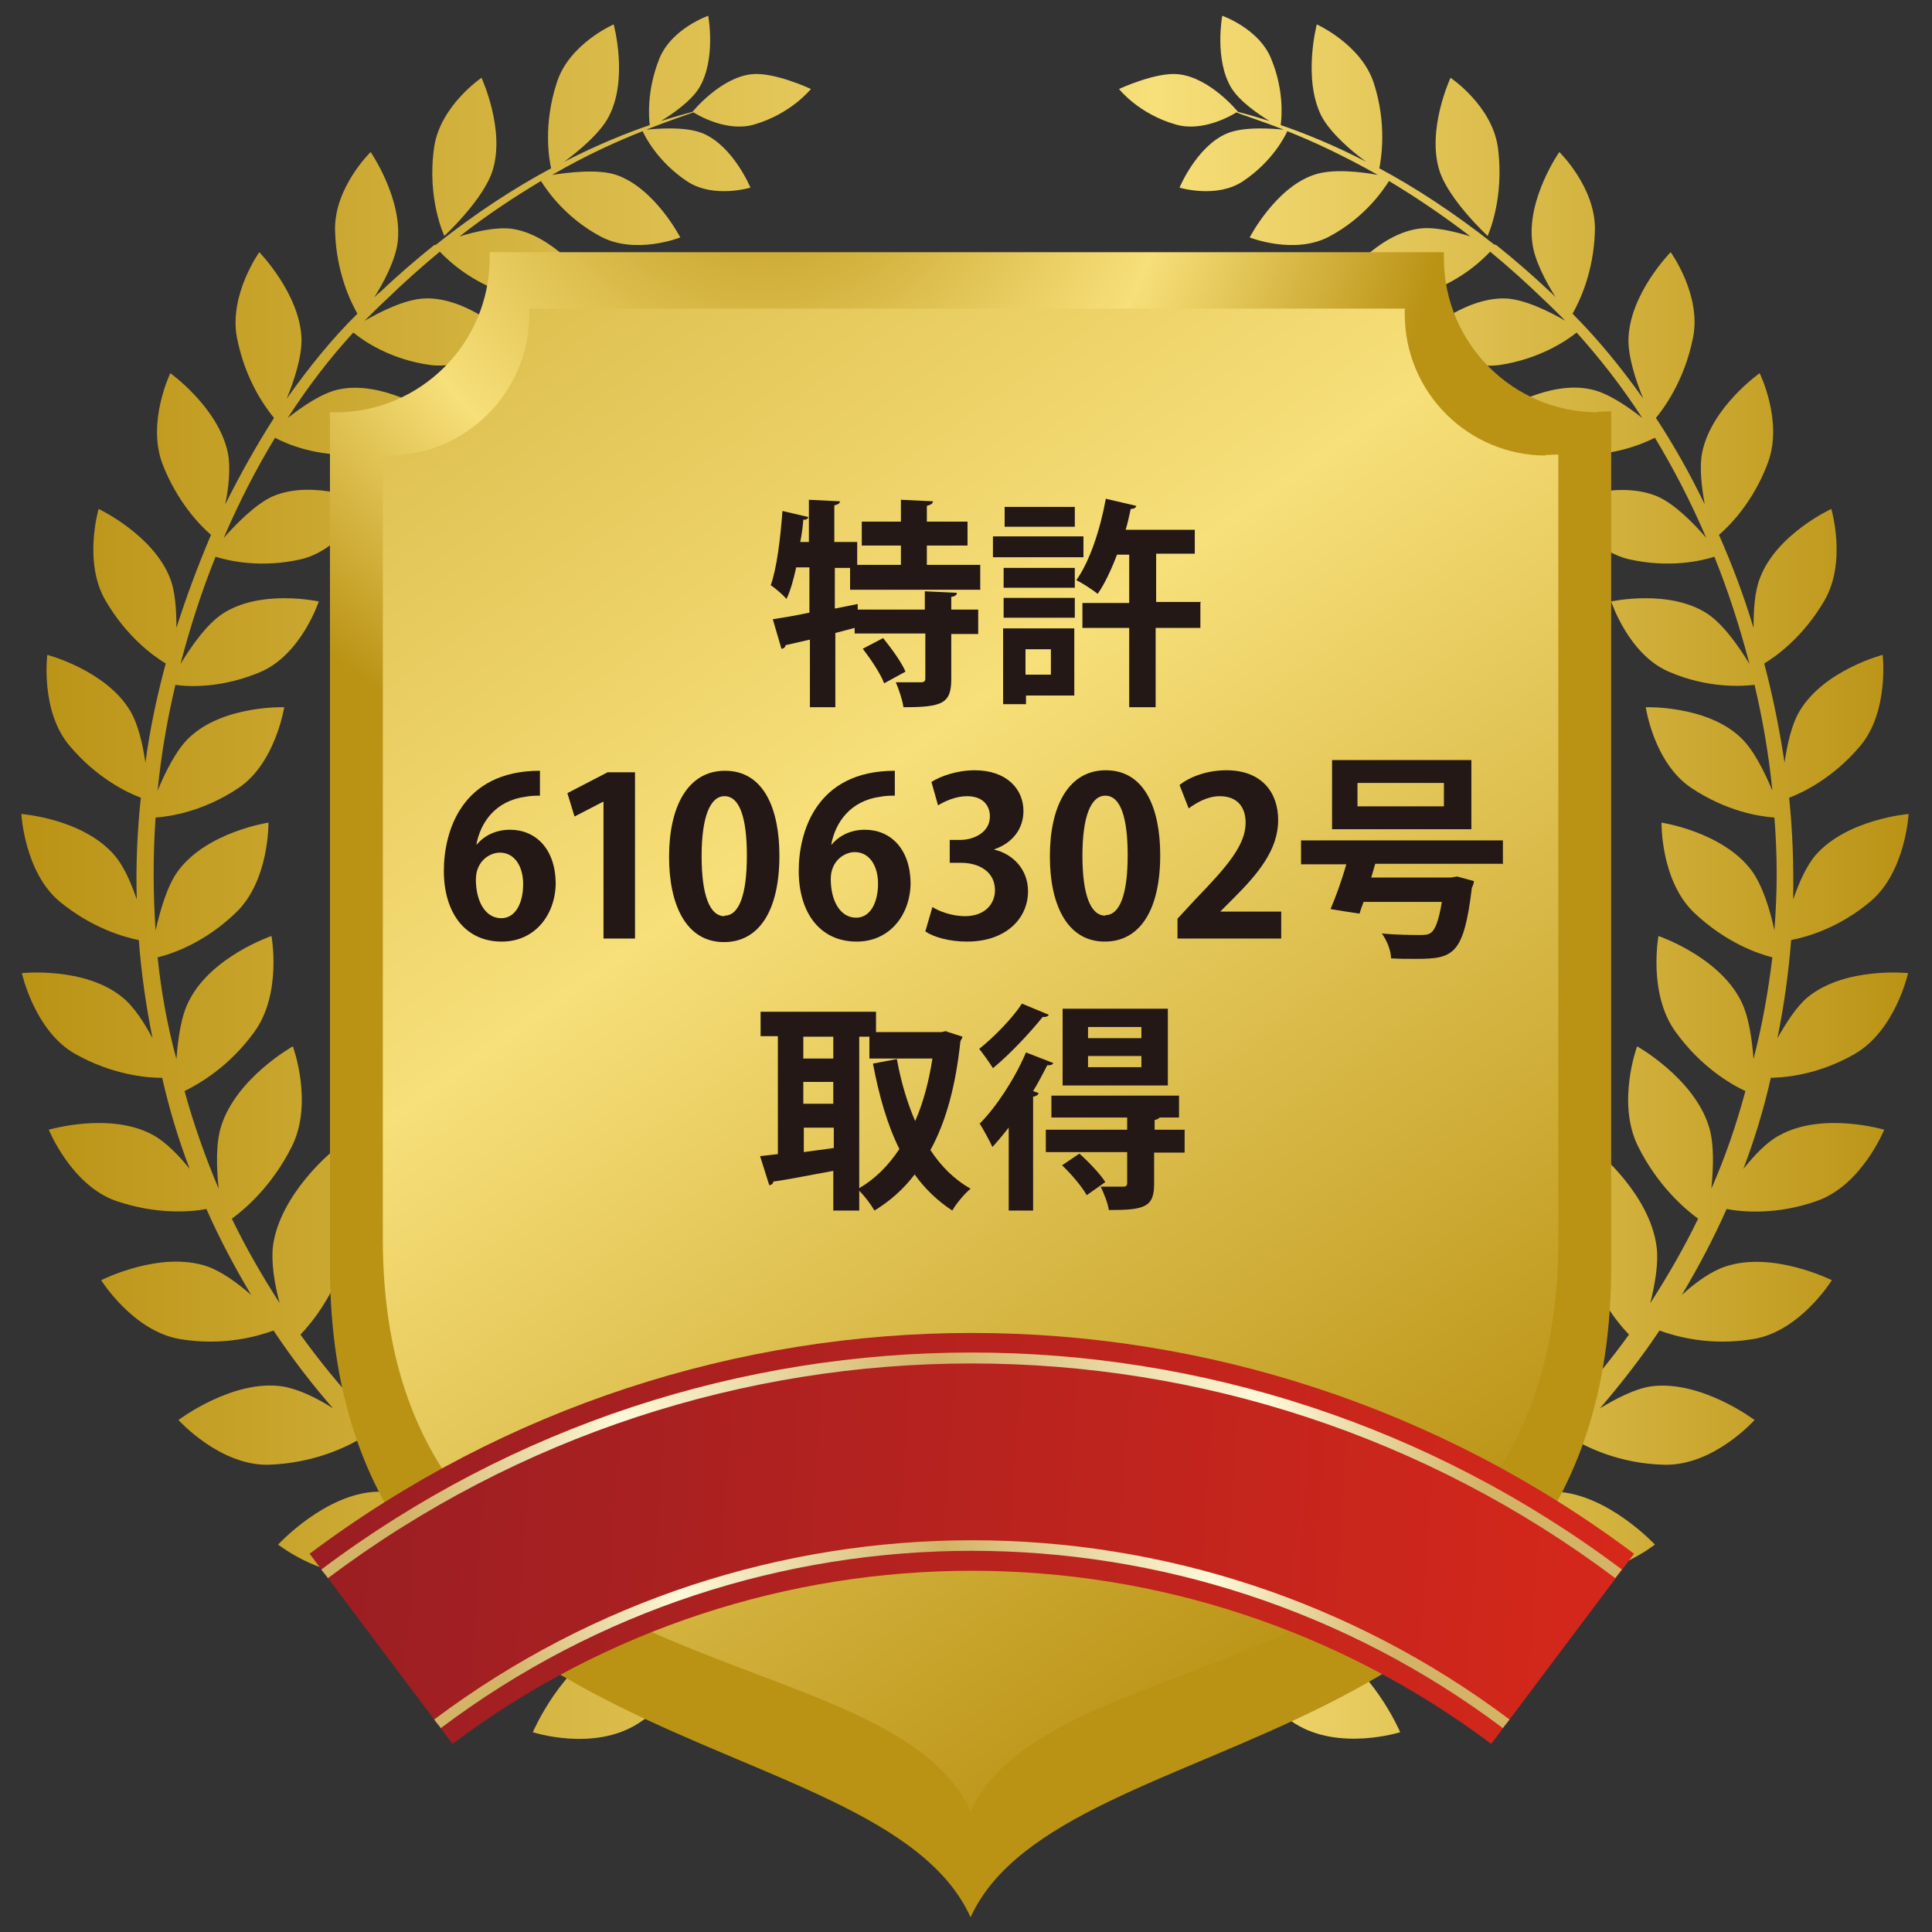
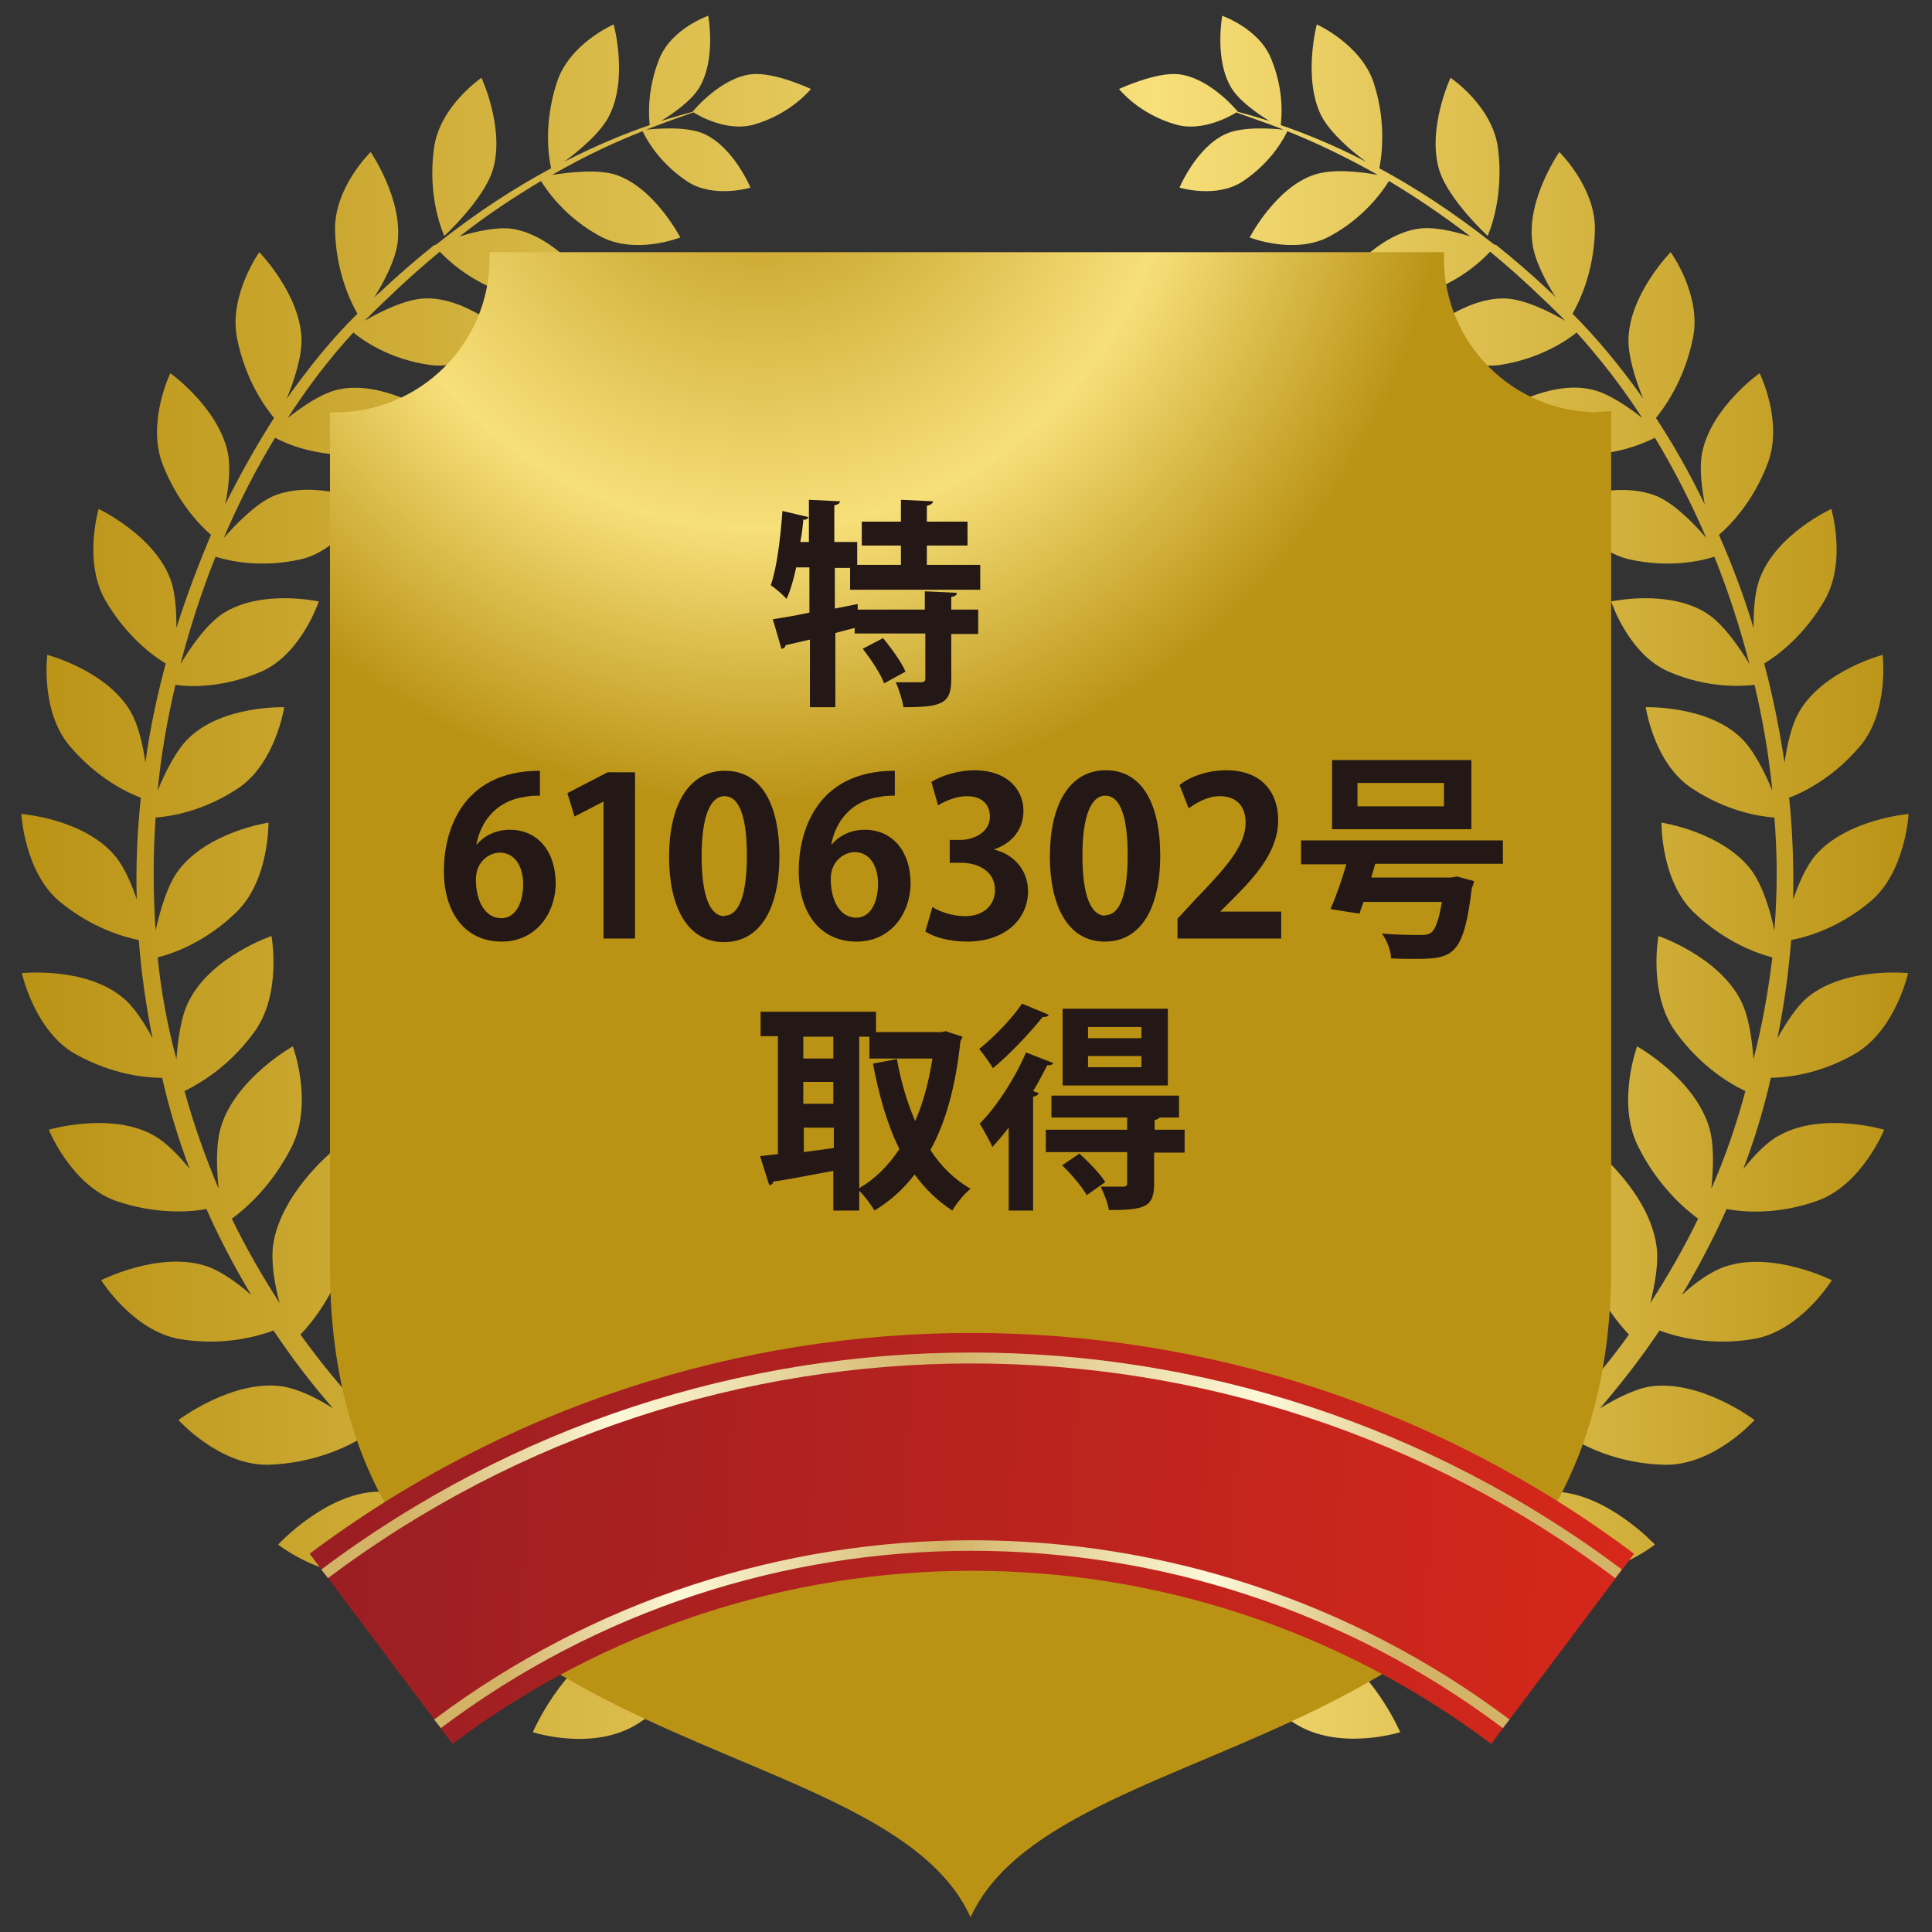
<svg xmlns="http://www.w3.org/2000/svg" xmlns:xlink="http://www.w3.org/1999/xlink" id="_レイヤー_1" data-name="レイヤー 1" version="1.1" viewBox="0 0 380 380">
  <rect x="0" y="0" width="380" height="380" fill="#333333" stroke="none" />
  <defs>
    <style>
      .cls-1 {
        fill: url(#linear-gradient);
      }

      .cls-1, .cls-2, .cls-3, .cls-4, .cls-5, .cls-6, .cls-7 {
        stroke-width: 0px;
      }

      .cls-2 {
        fill: url(#linear-gradient-3);
      }

      .cls-2, .cls-6, .cls-7 {
        fill-rule: evenodd;
      }

      .cls-3 {
        fill: url(#linear-gradient-2);
      }

      .cls-4 {
        fill: url(#radial-gradient);
      }

      .cls-5 {
        fill: #231815;
      }

      .cls-6 {
        fill: url(#GradientFill_7);
      }

      .cls-7 {
        fill: url(#linear-gradient-4);
      }
    </style>
    <linearGradient id="linear-gradient" x1="4.1" y1="180.8" x2="375.9" y2="180.8" gradientUnits="userSpaceOnUse">
      <stop offset="0" stop-color="#ba9315" />
      <stop offset=".6" stop-color="#f7df79" />
      <stop offset="1" stop-color="#ba9315" />
    </linearGradient>
    <radialGradient id="radial-gradient" cx="149.6" cy="22.5" fx="149.6" fy="22.5" r="135.8" gradientUnits="userSpaceOnUse">
      <stop offset="0" stop-color="#ba9315" />
      <stop offset=".6" stop-color="#f7df79" />
      <stop offset="1" stop-color="#ba9315" />
    </radialGradient>
    <linearGradient id="linear-gradient-2" x1="5.5" y1="-79.4" x2="281.7" y2="308.2" xlink:href="#linear-gradient" />
    <linearGradient id="GradientFill_7" data-name="GradientFill 7" x1="62.4" y1="296.9" x2="329.8" y2="315.6" gradientUnits="userSpaceOnUse">
      <stop offset="0" stop-color="#9a1e23" />
      <stop offset="1" stop-color="#d8281a" />
    </linearGradient>
    <linearGradient id="linear-gradient-3" x1="79.9" y1="297.2" x2="291.6" y2="286.1" gradientUnits="userSpaceOnUse">
      <stop offset="0" stop-color="#d3b366" />
      <stop offset=".2" stop-color="#fdf9d9" />
      <stop offset=".5" stop-color="#d3b366" />
      <stop offset=".8" stop-color="#fdf9d9" />
      <stop offset="1" stop-color="#d3b366" />
    </linearGradient>
    <linearGradient id="linear-gradient-4" x1="99.2" y1="328.9" x2="274.2" y2="319.7" xlink:href="#linear-gradient-3" />
  </defs>
  <path class="cls-1" d="M348.3,212c-1.4,6.2-3.2,12.1-5.4,17.9,2.1-2.6,4.6-5.3,7.1-6.6,8.5-4.7,20.6-1.1,20.6-1.1,0,0-4.4,10.9-13.2,14-7.9,2.8-14.6,2.2-17.8,1.6-2.6,5.9-5.6,11.5-8.8,16.9,2.6-2.4,5.8-4.7,8.6-5.6,9.3-3.1,20.9,2.7,20.9,2.7,0,0-6.3,10.2-15.6,11.6-8.5,1.4-15.3-.6-18.3-1.7-3.6,5.4-7.6,10.5-11.7,15.3,3.1-1.9,6.8-3.8,9.9-4.3,9.9-1.4,20.5,6.6,20.5,6.6,0,0-8,9-17.7,8.8-8.9-.2-15.4-3.5-18.2-5.2-4.4,4.6-9.1,9-13.8,12.9,3.4-1.4,7.4-2.5,10.6-2.4,10.2.4,19.5,10.4,19.5,10.4,0,0-9.6,7.6-19.3,5.6-8.8-1.9-14.8-6.3-17.3-8.5-4.8,3.6-9.7,6.9-14.6,9.7,3.4-.6,7-.9,9.9-.3,10.2,2.3,17.8,14.1,17.8,14.1,0,0-10.9,5.9-20.3,2-8.2-3.4-13.4-8.6-15.7-11.4-5.3,2.6-10.6,4.8-15.8,6.6,3.4,0,7,.4,9.7,1.6,9.8,4.2,15.5,17.5,15.5,17.5,0,0-12,3.8-20.7-1.7-7.9-5.1-12.2-11.5-14-14.7-19.1,3.6-33,10.9-42.7,17.8,5.7,4.8,7.5,8.3,7.5,8.3l-6.4,8s-2.9-4.3-9-9.9c-6.2,5.6-9,9.9-9,9.9l-6.4-8s1.8-3.5,7.5-8.3c-9.6-6.9-23.6-14.2-42.7-17.8-1.8,3.2-6.1,9.6-14,14.7-8.8,5.6-20.7,1.7-20.7,1.7,0,0,5.7-13.3,15.5-17.5,2.7-1.1,6.3-1.5,9.7-1.6-5.2-1.7-10.5-3.9-15.8-6.6-2.3,2.8-7.5,8.1-15.7,11.4-9.3,3.8-20.3-2-20.3-2,0,0,7.7-11.8,17.8-14.1,2.8-.6,6.5-.3,9.9.3-4.9-2.9-9.8-6.1-14.6-9.7-2.6,2.2-8.5,6.6-17.3,8.5-9.6,2-19.3-5.6-19.3-5.6,0,0,9.3-10.1,19.5-10.4,3.2-.1,7.1,1,10.6,2.4-4.8-4-9.4-8.3-13.8-12.9-2.8,1.7-9.3,4.9-18.2,5.2-9.6.2-17.7-8.8-17.7-8.8,0,0,10.7-8.1,20.5-6.6,3.1.5,6.8,2.3,9.9,4.3-4.2-4.8-8.1-9.9-11.7-15.3-3,1.1-9.8,3.1-18.3,1.7-9.3-1.5-15.6-11.6-15.6-11.6,0,0,11.6-5.9,20.9-2.7,2.8,1,6,3.3,8.6,5.6-3.2-5.4-6.2-11-8.8-16.9-3.2.6-9.9,1.1-17.8-1.6-8.8-3.1-13.2-14-13.2-14,0,0,12.2-3.6,20.6,1.1,2.5,1.4,5,4,7.1,6.6-2.2-5.8-4-11.7-5.4-17.9-3.1,0-9.8-.6-17.1-4.7-8-4.5-10.5-15.9-10.5-15.9,0,0,12.3-1.3,19.7,4.7,2.3,1.8,4.4,5.1,6,8.1-1.3-6.4-2.2-12.8-2.7-19.3-3-.6-9.3-2.4-15.6-7.6-6.9-5.8-7.5-17.2-7.5-17.2,0,0,12.1.9,18.3,8.1,1.9,2.2,3.3,5.5,4.4,8.7-.2-6.7.1-13.4.8-20-2.7-1-8.7-3.9-14-10.2-5.8-6.8-4.4-17.9-4.4-17.9,0,0,11.5,3,16.3,11,1.6,2.7,2.5,6.7,3,10.2.9-6.7,2.3-13.2,4-19.5-2.5-1.5-7.7-5.3-11.8-12.3-4.5-7.6-1.4-18.1-1.4-18.1,0,0,10.6,5,14,13.5,1.1,2.7,1.3,6.5,1.3,9.9,2-6.3,4.3-12.4,6.8-18.3-2.1-1.8-6.7-6.5-9.6-14.1-3-8.2,1.6-17.7,1.6-17.7,0,0,9.4,6.7,11.3,15.6.6,2.9.2,6.8-.5,10.2,3-6,6.2-11.7,9.6-17-1.4-1.7-5.6-7.1-7.3-15.8-1.6-8.4,4.4-16.8,4.4-16.8,0,0,8,8.2,8.3,17,.1,3.6-1.5,8.4-2.9,11.8,4.4-6.2,9-11.9,13.9-16.7-1.2-2.1-4.2-8-4.4-16.4-.2-8.4,7-15.4,7-15.4,0,0,6.4,9.3,5.3,17.9-.5,3.5-2.7,7.7-4.6,10.7.3-.3.7-.7,1.1-1,3.6-3.4,7.2-6.5,10.7-9.3,0,0,0,0,0,0,0,0,.2,0,.4-.1,8-6.4,15.7-11.3,22.6-15-.4-1.7-1.6-8.5,1.1-16.8,2.4-7.7,11.2-11.5,11.2-11.5,0,0,2.9,10.6-.9,18-1.7,3.4-6,6.9-8.8,9,6.6-3.4,12.4-5.7,16.8-7.2-.2-1.5-.6-6.9,1.9-13.1,2.4-5.9,9.6-8.4,9.6-8.4,0,0,1.6,8.6-1.8,14.2-1.6,2.6-5.2,5.1-7.5,6.5,2.9-.9,5.1-1.5,6.2-1.8,0,0,0,0,0,0,0,0,5.4-6.7,11.6-7.4,4.5-.5,11.7,2.9,11.7,2.9,0,0-3.9,4.9-11.2,7-5.2,1.5-10.8-1.7-11.9-2.4-1.4.5-4.7,1.6-9.3,3.4,2.1-.2,7.9-.7,11.3.8,5.9,2.6,9.2,10.6,9.2,10.6,0,0-7.2,2.2-12.4-1.2-5.9-3.9-8.4-9-8.8-9.9-4.8,1.9-10.9,4.6-17.8,8.6,3.3-.5,9-1.2,12.6,0,7.6,2.6,12.6,12.3,12.6,12.3,0,0-8.8,3.5-15.7-.2-6.9-3.7-10.5-9-11.7-10.9-5,3-10.4,6.5-16,10.9,3.2-1,7.3-1.9,10.3-1.5,8.1,1.2,14.7,10,14.7,10,0,0-8.3,5.2-15.8,2.7-6.8-2.2-11.2-6.2-13.1-8.2-3.5,2.9-7,6-10.6,9.5-1.4,1.3-2.8,2.7-4.2,4.1,3.1-1.8,8.1-4.3,11.9-4.4,8.3-.3,16.5,7.4,16.5,7.4,0,0-7.4,6.7-15.4,5.7-8.1-1.1-13.4-4.9-15.2-6.4-4.6,5-8.9,10.6-12.9,16.8,2.8-2.2,6.7-4.9,10-5.6,8.3-1.8,17.8,4.3,17.8,4.3,0,0-6.3,8.2-14.5,8.5-7.6.4-13.4-2-15.8-3.3-3.7,6.1-7.1,12.7-10.1,19.7,2.5-2.8,6.3-6.7,9.7-8.2,8-3.4,18.6,1.1,18.6,1.1,0,0-5,9.4-13.1,11.3-7.9,1.8-14.3.3-16.8-.5-2.7,6.7-5,13.8-6.9,21.1,2-3.3,5.1-7.8,8.3-9.9,7.5-4.9,18.9-2.4,18.9-2.4,0,0-3.4,10.3-11.3,13.8-7.7,3.3-14.3,3-16.9,2.6-1.6,6.8-2.8,13.7-3.5,20.8,1.5-3.6,3.7-8.1,6.3-10.5,6.7-6.3,18.6-5.9,18.6-5.9,0,0-1.7,11-9,15.9-6.9,4.6-13.4,5.6-16.3,5.8-.5,7.3-.5,14.7,0,22.2.9-3.9,2.3-8.9,4.5-11.8,5.7-7.6,17.7-9.4,17.7-9.4,0,0,.2,11.4-6.4,17.7-6.1,5.9-12.5,8.1-15.4,8.8.7,6.7,1.9,13.4,3.7,20,.3-3.9.9-8.5,2.5-11.5,4.4-8.7,16.2-12.7,16.2-12.7,0,0,2.1,11.4-3.4,18.9-5,6.9-10.9,10.2-13.7,11.6,1.8,6.6,4.1,13,6.7,19.2-.4-4-.6-8.8.5-12.3,3-9.5,14.1-15.7,14.1-15.7,0,0,4.1,11.1-.2,19.7-3.9,7.8-9.2,12.3-11.8,14.2,2.8,5.8,6,11.3,9.4,16.6-1-3.7-1.7-8-1.3-11.3,1.4-10.1,11.5-18.4,11.5-18.4,0,0,6,10.4,3.1,19.8-2.5,8.2-6.8,13.6-9.2,16.1,3.6,5,7.5,9.8,11.6,14.2-1.5-3.4-2.8-7.3-2.9-10.5-.3-10.4,8.5-20.7,8.5-20.7,0,0,7.7,9.3,6.5,19.3-1.1,8.5-4.4,14.7-6.4,17.7,4.3,4.3,8.8,8.2,13.4,11.8-2-3.1-3.9-6.6-4.5-9.7-2.1-10.4,5-22.3,5-22.3,0,0,9.4,7.9,9.8,18.2.4,8.7-1.9,15.5-3.4,19,5.2,3.6,10.4,6.8,15.6,9.5-2.7-2.8-5.5-6.3-6.7-9.5-3.9-10.1,1.2-23.4,1.2-23.4,0,0,10.8,6.2,12.9,16.5,1.9,8.9.7,16.3-.3,19.9,5.5,2.5,11,4.4,16.3,5.9-3-2.3-6.2-5.1-7.8-7.9-5.6-9.4-2.7-23.7-2.7-23.7,0,0,11.9,4.3,15.8,14.2,3.2,8.1,3.4,15.3,3.2,19.3,7.7,1.5,14.8,3.6,21.1,5.9,10.7,3.3,18.7,7.1,24.5,10.6,5.9-3.6,13.8-7.3,24.6-10.6,6.3-2.3,13.4-4.4,21.1-5.9-.2-4,0-11.2,3.2-19.3,3.9-9.9,15.8-14.2,15.8-14.2,0,0,2.9,14.3-2.7,23.7-1.7,2.9-4.8,5.7-7.9,7.9,5.3-1.5,10.8-3.4,16.3-5.9-.9-3.7-2.2-11-.3-19.9,2.2-10.2,12.9-16.5,12.9-16.5,0,0,5.1,13.3,1.2,23.4-1.2,3.2-4,6.7-6.7,9.5,5.3-2.7,10.5-5.9,15.6-9.5-1.5-3.4-3.8-10.2-3.4-19,.4-10.3,9.8-18.2,9.8-18.2,0,0,7.1,11.9,5,22.3-.6,3.1-2.5,6.7-4.5,9.7,4.6-3.6,9.1-7.5,13.4-11.8-2-3-5.3-9.2-6.4-17.7-1.2-10,6.5-19.3,6.5-19.3,0,0,8.8,10.2,8.4,20.7,0,3.2-1.4,7.1-2.9,10.5,4.1-4.5,8-9.2,11.6-14.2-2.4-2.5-6.7-7.9-9.2-16.1-2.8-9.4,3.1-19.8,3.1-19.8,0,0,10.1,8.3,11.5,18.4.5,3.3-.3,7.6-1.2,11.3,3.4-5.3,6.6-10.8,9.4-16.6-2.6-1.9-7.9-6.4-11.8-14.2-4.3-8.6-.2-19.7-.2-19.7,0,0,11.1,6.2,14.1,15.7,1.1,3.4.9,8.3.5,12.3,2.7-6.1,4.9-12.5,6.7-19.2-2.8-1.3-8.7-4.7-13.7-11.6-5.5-7.5-3.4-18.9-3.4-18.9,0,0,11.8,4,16.2,12.7,1.6,3.1,2.2,7.7,2.5,11.5,1.7-6.6,2.9-13.3,3.7-20-2.8-.7-9.2-2.9-15.4-8.8-6.6-6.3-6.4-17.7-6.4-17.7,0,0,12,1.8,17.7,9.4,2.2,3,3.7,7.9,4.5,11.8.6-7.5.6-14.9,0-22.2-2.9-.2-9.4-1.2-16.3-5.8-7.4-4.9-9-15.9-9-15.9,0,0,11.9-.4,18.6,5.9,2.6,2.4,4.8,6.9,6.3,10.5-.7-7.1-1.9-14-3.5-20.8-2.6.3-9.3.7-16.9-2.6-7.9-3.4-11.3-13.8-11.3-13.8,0,0,11.4-2.5,18.9,2.4,3.2,2.1,6.3,6.6,8.3,9.9-1.9-7.3-4.2-14.4-6.9-21.1-2.5.8-8.8,2.3-16.8.5-8.2-1.9-13.1-11.3-13.1-11.3,0,0,10.6-4.4,18.6-1.1,3.5,1.5,7.3,5.4,9.7,8.2-3-7-6.4-13.6-10.1-19.7-2.4,1.2-8.2,3.7-15.8,3.3-8.2-.4-14.5-8.5-14.5-8.5,0,0,9.5-6.2,17.8-4.3,3.3.7,7.2,3.4,10,5.6-4-6.2-8.4-11.8-12.9-16.8-1.7,1.4-7.1,5.2-15.2,6.4-8,1.1-15.4-5.7-15.4-5.7,0,0,8.2-7.6,16.5-7.4,3.8.1,8.8,2.6,11.9,4.4-1.4-1.4-2.8-2.8-4.2-4.1-3.6-3.5-7.1-6.6-10.6-9.5-1.9,2-6.2,6-13.1,8.2-7.5,2.5-15.8-2.7-15.8-2.7,0,0,6.6-8.8,14.7-10,3-.5,7.1.5,10.3,1.5-5.6-4.3-11-7.9-16-10.9-1.2,1.9-4.8,7.2-11.7,10.9-6.9,3.7-15.7.2-15.7.2,0,0,5-9.7,12.6-12.3,3.7-1.3,9.3-.6,12.6,0-6.9-3.9-13-6.7-17.8-8.6-.4.9-2.9,6-8.8,9.9-5.2,3.4-12.4,1.2-12.4,1.2,0,0,3.3-8,9.2-10.6,3.4-1.5,9.2-1,11.3-.8-4.6-1.8-7.9-2.8-9.3-3.4-1.1.7-6.7,3.9-11.9,2.4-7.4-2.1-11.2-7-11.2-7,0,0,7.3-3.4,11.7-2.9,6.3.7,11.7,7.4,11.7,7.4,0,0,0,0,0,0,1.2.3,3.3.9,6.2,1.8-2.3-1.4-5.9-3.9-7.5-6.5-3.4-5.6-1.8-14.2-1.8-14.2,0,0,7.2,2.5,9.6,8.4,2.6,6.2,2.1,11.6,1.9,13.1,4.4,1.5,10.2,3.8,16.8,7.2-2.8-2-7-5.6-8.8-9-3.7-7.4-.9-18-.9-18,0,0,8.7,3.9,11.2,11.5,2.7,8.3,1.4,15.2,1.1,16.8,6.9,3.7,14.5,8.6,22.6,15,.2,0,.4.1.4.1,0,0,0,0,0,0,3.5,2.8,7.1,5.9,10.7,9.3.4.3.7.7,1,1-1.9-3-4.2-7.3-4.6-10.7-1.2-8.6,5.3-17.9,5.3-17.9,0,0,7.2,7,7,15.4-.2,8.4-3.2,14.3-4.4,16.4,4.9,4.9,9.5,10.5,13.9,16.7-1.4-3.4-3-8.2-2.9-11.8.3-8.9,8.3-17,8.3-17,0,0,6.1,8.4,4.4,16.8-1.7,8.6-5.9,14.1-7.3,15.8,3.5,5.3,6.7,11,9.6,17-.6-3.4-1.1-7.3-.5-10.2,1.8-8.9,11.3-15.6,11.3-15.6,0,0,4.7,9.5,1.6,17.7-2.9,7.7-7.5,12.3-9.6,14.1,2.6,5.9,4.9,12,6.8,18.3,0-3.4.2-7.2,1.3-9.9,3.3-8.6,14-13.5,14-13.5,0,0,3.1,10.5-1.4,18.1-4.1,7-9.3,10.8-11.8,12.3,1.7,6.4,3,12.9,4,19.5.5-3.5,1.4-7.6,3-10.2,4.8-8,16.3-11,16.3-11,0,0,1.3,11.1-4.4,17.9-5.3,6.3-11.3,9.2-14,10.2.7,6.6.9,13.2.8,20,1.1-3.2,2.6-6.6,4.4-8.7,6.2-7.1,18.3-8.1,18.3-8.1,0,0-.6,11.4-7.5,17.2-6.3,5.3-12.6,7-15.6,7.6-.5,6.4-1.4,12.9-2.7,19.3,1.7-3,3.8-6.3,6-8.1,7.4-6,19.7-4.7,19.7-4.7,0,0-2.5,11.3-10.5,15.9-7.3,4.2-14,4.7-17.1,4.7ZM292.6,46.4s3.4-7.3,2-17.5c-1.2-8.2-9.3-13.6-9.3-13.6,0,0-4.7,10.1-2.2,18.2,1.8,5.8,9.5,12.9,9.5,12.9ZM96.9,33.5c2.5-8.1-2.2-18.2-2.2-18.2,0,0-8.1,5.5-9.3,13.6-1.5,10.2,2,17.5,2,17.5,0,0,7.7-7.1,9.5-12.9Z" />
  <g>
    <path class="cls-4" d="M314.3,81.1c-16.7,0-30.3-13.6-30.3-30.3s0-.8,0-1.2H96.3c0,.4,0,.8,0,1.2,0,16.7-13.6,30.3-30.3,30.3s-.7,0-1.1,0v168.4h0c.3,98.7,108,87.8,126,127.6h0c0,0,0,0,0,0h0s0,0,0,0c18.1-39.7,125.7-28.9,126-127.6h0V80.9c-.9,0-1.8.1-2.8.1Z" />
-     <path class="cls-3" d="M304.1,89.6c-15.3,0-27.8-12.4-27.8-27.8s0-.7,0-1.1H104.1c0,.4,0,.7,0,1.1,0,15.3-12.4,27.8-27.8,27.8s-.7,0-1,0v154.5h0c.3,90.6,99.1,75.7,115.6,112.2h0c0,0,0,0,0,0h0s0,0,0,0c16.6-36.5,115.4-21.6,115.6-112.2h0V89.4c-.8,0-1.7.1-2.6.1Z" />
  </g>
  <g>
    <path class="cls-6" d="M89,343c60.5-45.4,143.8-45.4,204.3,0,9.4-12.5,18.7-24.9,28.1-37.4-77.2-57.9-183.3-57.9-260.5,0,9.4,12.5,18.7,24.9,28.1,37.4Z" />
    <path class="cls-2" d="M63.2,308.7c75.8-56.9,180-56.9,255.8,0-.4.6-.9,1.1-1.3,1.7-75-56.3-178.2-56.3-253.2,0-.4-.6-.9-1.1-1.3-1.7h0Z" />
    <path class="cls-7" d="M85.4,338.2c62.7-47,148.9-47,211.5,0-.4.6-.9,1.1-1.3,1.7-61.9-46.5-147.1-46.5-208.9,0-.4-.6-.9-1.1-1.3-1.7Z" />
  </g>
  <g>
    <path class="cls-5" d="M192.9,116h-25.7s0-4.3,0-4.3h-3s0,8,0,8l4.5-.9v1.1c0,0,13.2,0,13.2,0v-3.6s6.3.3,6.3.3c0,.4-.3.7-1.1.8v2.5s5.3,0,5.3,0v4.8s-5.3,0-5.3,0v8.9c0,4.8-1.8,5.5-9.4,5.5-.2-1.4-.9-3.5-1.5-4.9,2,0,4.2,0,4.9,0,.6,0,.9-.2.9-.7v-8.9s-13.9,0-13.9,0v-1.1s-3.8,1-3.8,1v14.6s-5,0-5,0v-13.3c-1.8.4-3.4.8-4.8,1.1,0,.4-.4.7-.8.7l-1.7-5.8c1.9-.3,4.4-.7,7.2-1.3v-8.9s-2.6,0-2.6,0c-.5,2.3-1.1,4.5-1.9,6.2-.7-.8-2.2-2.1-3.1-2.7,1.2-3.4,1.9-9.2,2.3-14.6l5.1,1.2c-.1.3-.4.6-1,.5-.1,1.4-.3,2.9-.6,4.4h1.7s0-8.3,0-8.3l6.1.3c0,.4-.3.6-1.1.8v7.2s4.5,0,4.5,0v4.5s8.6,0,8.6,0v-3.8s-7.7,0-7.7,0v-4.7s7.7,0,7.7,0v-4.3s6.3.3,6.3.3c0,.4-.4.7-1.2.9v3.1s8,0,8,0v4.7s-8,0-8,0v3.8s10.5,0,10.5,0v4.8ZM173.9,134.4c-.7-1.9-2.6-4.7-4.2-6.8l4-2.1c1.6,2,3.6,4.7,4.4,6.6l-4.2,2.3Z" />
-     <path class="cls-5" d="M213.1,105.5v4.1s-17.8,0-17.8,0v-4.1s17.8,0,17.8,0ZM211.3,123.6v13.2s-9.5,0-9.5,0v1.7s-4.5,0-4.5,0v-14.9s14,0,14,0ZM197.4,115.6v-3.9s14,0,14,0v3.9s-14,0-14,0ZM197.4,121.5v-3.9s14,0,14,0v3.9s-14,0-14,0ZM211.4,99.7v3.9s-13.8,0-13.8,0v-3.9s13.8,0,13.8,0ZM206.7,127.7h-5s0,5,0,5h5s0-5,0-5ZM236.1,118.6v4.9s-8.8,0-8.8,0v15.6s-5.2,0-5.2,0v-15.6s-9.2,0-9.2,0v-4.9s9.2,0,9.2,0v-9.5s-2.4,0-2.4,0c-1.1,2.9-2.4,5.7-3.8,7.7-1-.8-3-2.1-4.2-2.7,2.6-3.6,4.7-9.9,5.8-16l6,1.4c-.1.4-.5.6-1.1.6-.3,1.4-.6,2.8-1,4.1h13.6s0,4.7,0,4.7h-7.6s0,9.5,0,9.5h8.8Z" />
    <path class="cls-5" d="M93.8,166.1c1.4-1.7,3.7-2.9,6.5-2.9,5.1,0,8.9,3.8,9,10.4,0,6.2-4,11.6-10.6,11.6-7.4,0-11.4-5.9-11.4-13.9,0-7.5,3.3-19.7,18.9-19.7v4.9c-.8,0-1.7,0-2.8.2-6,.8-8.9,5.1-9.7,9.4h.1ZM102.9,173.9c0-3.4-1.6-6.2-4.6-6.2-1.9,0-4.7,1.6-4.7,5.3,0,4.2,1.8,7.6,5,7.6,2.8,0,4.3-3,4.3-6.7Z" />
    <path class="cls-5" d="M118.7,184.7v-27h-.1l-5.6,2.9-1.4-4.6,7.9-4.1h5.4s0,32.7,0,32.7h-6.2Z" />
    <path class="cls-5" d="M131.6,168.5c0-9.9,3.7-16.9,11-16.9,7.7,0,10.7,7.6,10.7,16.7,0,10.8-4,17-10.9,17-7.6,0-10.8-7.6-10.8-16.7ZM142.5,180.1c2.9,0,4.4-4.2,4.4-11.8,0-7.4-1.4-11.7-4.4-11.7-2.8,0-4.5,4-4.5,11.8,0,7.7,1.6,11.8,4.5,11.8h0Z" />
    <path class="cls-5" d="M163.6,166.1c1.4-1.7,3.7-2.9,6.5-2.9,5.1,0,8.9,3.8,9,10.4,0,6.2-4,11.6-10.6,11.6-7.4,0-11.4-5.9-11.4-13.9,0-7.5,3.3-19.7,18.9-19.7v4.9c-.8,0-1.7,0-2.8.2-6,.8-8.9,5.1-9.7,9.4h.1ZM172.7,173.8c0-3.4-1.6-6.2-4.6-6.2-1.9,0-4.7,1.6-4.7,5.3,0,4.2,1.8,7.6,5,7.6,2.8,0,4.3-3,4.3-6.7Z" />
    <path class="cls-5" d="M195.5,167.1c3.6.8,6.7,3.8,6.7,8.2,0,5.4-4.4,9.9-12,9.9-3.5,0-6.6-.9-8.2-2l1.4-4.8c1.2.8,3.8,1.8,6.4,1.8,3.9,0,5.9-2.4,5.9-5.1,0-3.7-3.2-5.4-6.7-5.4h-2.2s0-4.5,0-4.5h2.1c2.5,0,5.8-1.4,5.8-4.6,0-2.3-1.5-4-4.5-4-2.2,0-4.4,1-5.7,1.8l-1.3-4.6c1.7-1.1,5-2.3,8.5-2.3,6.3,0,9.6,3.7,9.6,8,0,3.4-2,6.2-5.6,7.5h0Z" />
    <path class="cls-5" d="M206.5,168.4c0-9.9,3.7-16.9,11-16.9,7.7,0,10.7,7.6,10.7,16.7,0,10.8-4,17-10.9,17-7.6,0-10.8-7.6-10.8-16.7ZM217.4,180c2.9,0,4.4-4.2,4.4-11.8,0-7.4-1.4-11.7-4.4-11.7-2.8,0-4.5,4-4.5,11.8,0,7.7,1.6,11.8,4.5,11.8h0Z" />
    <path class="cls-5" d="M252,184.6h-20.4s0-3.9,0-3.9l3.6-3.9c6.2-6.4,9.8-10.6,9.8-15,0-2.9-1.5-5.2-5.1-5.2-2.4,0-4.6,1.3-6.1,2.4l-1.8-4.6c2-1.6,5.4-2.9,9.2-2.9,7,0,10.2,4.4,10.2,9.8,0,5.8-3.9,10.5-8.7,15.3l-2.7,2.7h0c0,0,12,0,12,0v5.3Z" />
    <path class="cls-5" d="M295.5,169.9h-25c-.3.9-.5,1.8-.8,2.7h15.7s1.2-.2,1.2-.2l3.3.9c0,.4-.2.9-.4,1.3-1.6,13.2-3.6,14-11,14-1.5,0-3.2,0-4.9-.1,0-1.5-.8-3.5-1.8-4.9,2.9.3,6.2.3,7.4.3,1,0,1.6,0,2.2-.4.9-.6,1.6-2.5,2.2-6.1h-15.4c-.3.8-.6,1.6-.8,2.3-2.1-.3-3.9-.6-5.7-.9,1-2.3,2.2-5.6,3.1-8.8h-8.9s0-4.7,0-4.7h39.7s0,4.7,0,4.7ZM289.4,149.5v13.6s-27.4,0-27.4,0v-13.6s27.4,0,27.4,0ZM284,158.6v-4.6s-17,0-17,0v4.6s17,0,17,0Z" />
    <path class="cls-5" d="M186.2,202.9l3.1,1c0,.3-.3.6-.4.9-.9,8.6-2.8,15.8-5.9,21.4,2.1,3.2,4.7,5.8,7.9,7.6-1.2,1-2.8,2.9-3.6,4.3-2.9-1.9-5.4-4.3-7.4-7.1-2.2,2.9-4.8,5.2-7.9,7.1-.7-1.2-1.9-2.8-3-3.9v3.9s-5.1,0-5.1,0v-7.8c-4.5.8-8.8,1.7-11.8,2.1,0,.4-.4.7-.8.7l-1.8-5.7,3.5-.4v-23.2s-3.4,0-3.4,0v-4.8s22.7,0,22.7,0v4s12.9,0,12.9,0l.9-.2ZM163.9,203.9h-5.9s0,4.3,0,4.3h5.9s0-4.3,0-4.3ZM158,212.8v4.3s5.9,0,5.9,0v-4.3s-5.9,0-5.9,0ZM158.1,221.8v4.8s5.9-.8,5.9-.8v-4s-5.9,0-5.9,0ZM169,203.9v29.8c3.1-1.8,5.7-4.4,7.9-7.7-2.4-4.8-4-10.5-5.2-16.8l4.7-.9c.8,4.4,2,8.5,3.6,12.2,1.6-3.6,2.7-7.8,3.4-12.3h-12.4s0-4.3,0-4.3h-1.9Z" />
    <path class="cls-5" d="M198.3,221.9c-1,1.3-2.1,2.6-3.1,3.7-.5-1.1-1.8-3.5-2.5-4.6,3.2-3.2,6.9-8.8,9.1-14l5.4,2.1c-.2.3-.6.5-1.2.4-.9,1.7-1.8,3.5-2.8,5.1l1.1.4c-.1.3-.4.6-1.1.7v22.4s-4.8,0-4.8,0v-16.3ZM206.3,199.6c-.2.3-.6.5-1.2.4-2.4,3-6.4,7.3-9.8,10.1-.6-1-1.9-2.8-2.7-3.8,2.9-2.3,6.6-6.1,8.4-8.9l5.3,2.2ZM233,222.3v4.4s-6,0-6,0v6.2c0,4.6-2,5.1-8.9,5.1-.2-1.4-1-3.3-1.6-4.6,1.8,0,3.9,0,4.4,0,.6,0,.8-.2.8-.7v-6.1s-16,0-16,0v-4.4s16,0,16,0v-2.4s-14.9,0-14.9,0v-4.3s25.1,0,25.1,0v4.3s-3.8,0-3.8,0c-.2.2-.5.4-1,.5v1.9s6,0,6,0ZM213.7,235c-.9-1.6-3-4.1-4.8-5.8l3.4-2.3c1.8,1.6,4.1,4,5.1,5.6l-3.7,2.6ZM229.7,198.4v15.1s-20.7,0-20.7,0v-15.1s20.7,0,20.7,0ZM224.5,204.2v-2.2s-10.5,0-10.5,0v2.2s10.5,0,10.5,0ZM224.5,209.9v-2.2s-10.5,0-10.5,0v2.2s10.5,0,10.5,0Z" />
  </g>
</svg>